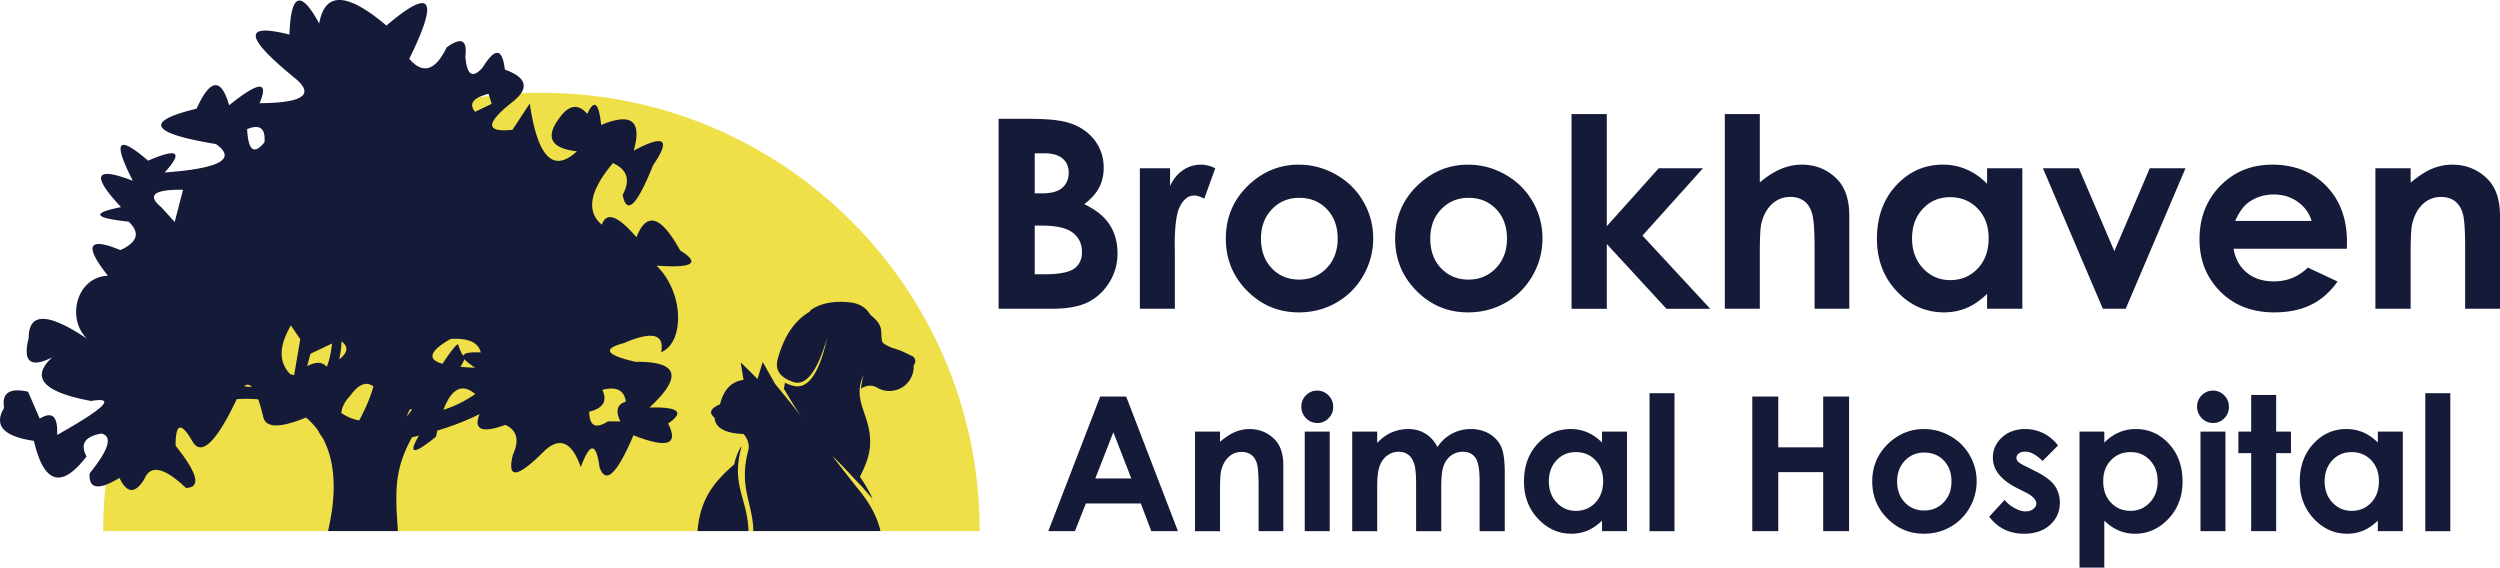
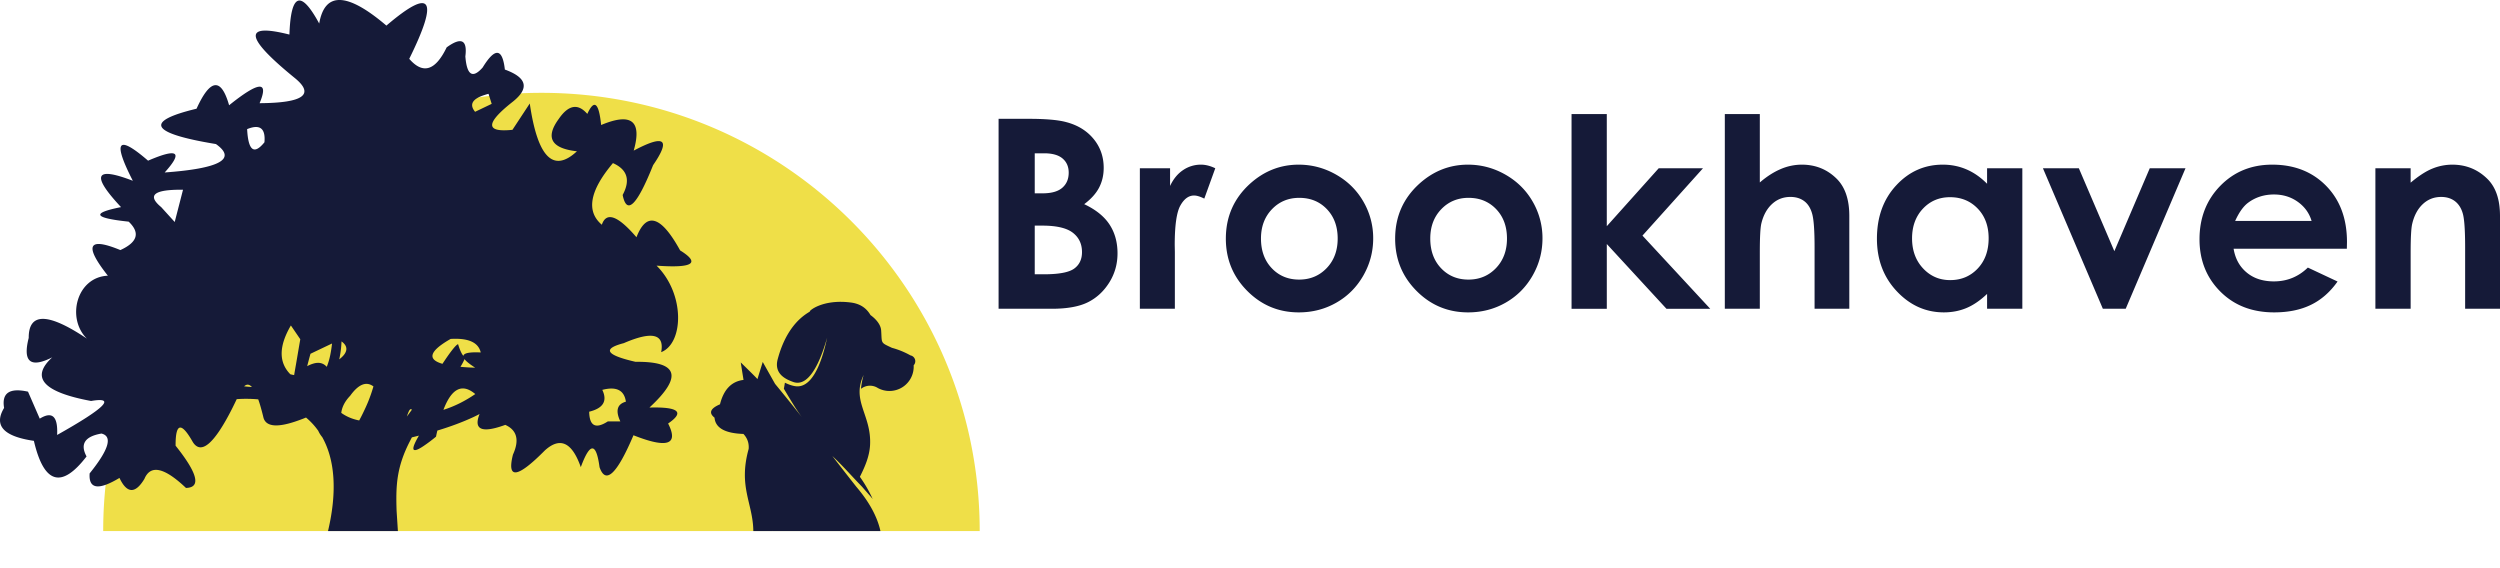
<svg xmlns="http://www.w3.org/2000/svg" id="Layer_1" x="0" y="0" version="1.1" viewBox="0 0 400.516 90.931" xml:space="preserve">
  <style>.st0,.st2{fill:#151a38}.st2{fill-rule:evenodd;clip-rule:evenodd}</style>
  <g>
    <g>
      <g>
        <path d="M159.98 49.466V19.035h4.784c2.776 0 4.806.179 6.09.538 1.823.483 3.273 1.379 4.35 2.689 1.077 1.311 1.615 2.855 1.615 4.634 0 1.158-.245 2.21-.735 3.155-.49.945-1.286 1.831-2.389 2.658 1.848.869 3.2 1.955 4.055 3.258.855 1.303 1.283 2.845 1.283 4.624 0 1.71-.442 3.268-1.325 4.675-.884 1.407-2.022 2.459-3.417 3.155-1.394.696-3.321 1.045-5.778 1.045h-8.533zm5.792-24.907v6.413h1.267c1.412 0 2.461-.296 3.146-.89.685-.593 1.028-1.4 1.028-2.42 0-.952-.325-1.707-.976-2.265s-1.64-.838-2.969-.838h-1.496zm0 11.584v7.8h1.452c2.406 0 4.028-.303 4.865-.91.837-.607 1.255-1.49 1.255-2.648 0-1.31-.491-2.345-1.473-3.103-.982-.758-2.614-1.138-4.895-1.138h-1.204zM182.612 26.958h4.841v2.834c.524-1.117 1.22-1.965 2.09-2.545a5.042 5.042 0 012.855-.869c.731 0 1.496.193 2.297.579l-1.759 4.862c-.662-.331-1.207-.497-1.634-.497-.869 0-1.603.538-2.203 1.614-.6 1.076-.9 3.186-.9 6.33l.021 1.097v9.103h-5.607V26.958zM208.058 26.379c2.124 0 4.12.531 5.989 1.593 1.869 1.062 3.327 2.503 4.375 4.324a11.618 11.618 0 011.572 5.896c0 2.124-.527 4.11-1.582 5.958-1.055 1.848-2.493 3.293-4.314 4.334-1.82 1.041-3.827 1.562-6.02 1.562-3.227 0-5.982-1.148-8.265-3.445-2.283-2.296-3.424-5.085-3.424-8.368 0-3.517 1.289-6.447 3.869-8.792 2.262-2.041 4.862-3.062 7.8-3.062zm.093 5.317c-1.755 0-3.216.611-4.383 1.831s-1.751 2.782-1.751 4.686c0 1.958.576 3.545 1.73 4.758 1.153 1.214 2.615 1.821 4.383 1.821s3.24-.614 4.414-1.841c1.174-1.227 1.761-2.807 1.761-4.737 0-1.931-.577-3.5-1.73-4.707-1.154-1.208-2.628-1.811-4.424-1.811zM235.179 26.379c2.123 0 4.12.531 5.989 1.593 1.869 1.062 3.328 2.503 4.375 4.324a11.618 11.618 0 011.572 5.896c0 2.124-.527 4.11-1.582 5.958-1.055 1.848-2.493 3.293-4.313 4.334-1.821 1.041-3.827 1.562-6.02 1.562-3.227 0-5.983-1.148-8.265-3.445-2.282-2.296-3.423-5.085-3.423-8.368 0-3.517 1.289-6.447 3.868-8.792 2.262-2.041 4.861-3.062 7.799-3.062zm.094 5.317c-1.755 0-3.216.611-4.383 1.831-1.168 1.22-1.751 2.782-1.751 4.686 0 1.958.577 3.545 1.73 4.758 1.154 1.214 2.615 1.821 4.383 1.821s3.24-.614 4.414-1.841c1.174-1.227 1.762-2.807 1.762-4.737 0-1.931-.578-3.5-1.731-4.707-1.154-1.208-2.629-1.811-4.424-1.811zM251.771 18.269h5.647v17.969l8.317-9.28h7.092l-9.695 10.788 10.855 11.721h-7.011l-9.557-10.373v10.373h-5.647V18.269zM276.327 18.269h5.607v10.964c1.104-.952 2.214-1.665 3.331-2.141a8.585 8.585 0 013.393-.714c2.234 0 4.117.772 5.647 2.317 1.31 1.338 1.966 3.303 1.966 5.896v14.874h-5.565v-9.868c0-2.607-.124-4.372-.373-5.296-.248-.924-.672-1.614-1.272-2.069-.6-.455-1.342-.683-2.224-.683-1.145 0-2.128.38-2.948 1.138-.82.759-1.389 1.793-1.706 3.103-.166.676-.249 2.221-.249 4.634v9.04h-5.607V18.269zM318.344 26.958h5.647v22.508h-5.647v-2.379c-1.102 1.048-2.208 1.803-3.316 2.265-1.109.462-2.311.693-3.606.693-2.906 0-5.421-1.127-7.543-3.382-2.121-2.255-3.182-5.058-3.182-8.409 0-3.476 1.026-6.323 3.078-8.544s4.546-3.331 7.48-3.331c1.35 0 2.617.255 3.802.766 1.185.51 2.28 1.276 3.286 2.296v-2.483zm-5.937 4.634c-1.746 0-3.196.617-4.351 1.852-1.155 1.234-1.731 2.817-1.731 4.748 0 1.945.587 3.545 1.762 4.8s2.622 1.883 4.34 1.883c1.774 0 3.244-.617 4.413-1.852 1.168-1.234 1.753-2.851 1.753-4.851 0-1.958-.584-3.544-1.753-4.758-1.169-1.215-2.646-1.822-4.433-1.822zM327.291 26.958h5.754l5.687 13.282 5.673-13.282h5.726l-9.579 22.508h-3.661l-9.6-22.508zM375.98 39.847h-18.143c.262 1.6.962 2.872 2.1 3.817 1.138.945 2.59 1.417 4.355 1.417 2.11 0 3.924-.738 5.441-2.214l4.758 2.234c-1.186 1.683-2.607 2.928-4.262 3.734-1.655.807-3.62 1.21-5.896 1.21-3.53 0-6.406-1.114-8.627-3.341-2.22-2.227-3.331-5.017-3.331-8.368 0-3.434 1.107-6.285 3.32-8.554 2.214-2.269 4.989-3.403 8.327-3.403 3.545 0 6.427 1.134 8.648 3.403 2.22 2.269 3.33 5.265 3.33 8.989l-.02 1.076zm-5.648-4.448c-.373-1.255-1.109-2.276-2.207-3.062-1.098-.786-2.373-1.179-3.824-1.179-1.574 0-2.956.442-4.144 1.324-.746.551-1.436 1.524-2.072 2.917h12.247zM380.552 26.958h5.648v2.307c1.28-1.079 2.44-1.83 3.48-2.253a8.418 8.418 0 013.192-.633c2.231 0 4.125.779 5.681 2.338 1.308 1.324 1.963 3.282 1.963 5.875v14.874h-5.586V39.61c0-2.686-.121-4.47-.362-5.351-.24-.882-.66-1.553-1.258-2.015-.599-.462-1.338-.692-2.219-.692-1.142 0-2.123.382-2.94 1.147-.819.765-1.386 1.822-1.703 3.172-.165.703-.247 2.225-.247 4.566v9.03h-5.648V26.958z" class="st0" />
      </g>
    </g>
    <g>
      <g>
-         <path d="M176.259 63.532h4.163l8.294 21.564h-4.266l-1.687-4.442h-8.799l-1.754 4.442h-4.266l8.315-21.564zm2.107 5.717l-2.893 7.403h5.769l-2.876-7.403zM191.45 69.146h4.002v1.635c.907-.766 1.729-1.298 2.466-1.596a5.967 5.967 0 012.262-.449c1.581 0 2.923.552 4.026 1.656.927.938 1.39 2.326 1.39 4.163v10.541h-3.958v-6.985c0-1.903-.086-3.167-.256-3.793-.171-.625-.468-1.101-.892-1.427-.424-.327-.948-.49-1.572-.49-.809 0-1.504.271-2.084.813-.58.542-.982 1.291-1.207 2.248-.117.498-.175 1.577-.175 3.236v6.399h-4.002V69.146zM211.028 62.579c.702 0 1.303.254 1.805.762.502.509.753 1.124.753 1.847 0 .713-.249 1.322-.746 1.825a2.42 2.42 0 01-1.783.754c-.711 0-1.318-.256-1.82-.769s-.753-1.136-.753-1.869c0-.703.248-1.305.746-1.803a2.447 2.447 0 011.798-.747zm-2.001 6.567h4.002v15.95h-4.002v-15.95zM216.634 69.146h4.002v1.833c.684-.753 1.445-1.314 2.282-1.686a6.664 6.664 0 012.735-.557c.998 0 1.898.244 2.7.733s1.446 1.202 1.936 2.14c.635-.938 1.416-1.651 2.339-2.14a6.384 6.384 0 013.031-.733c1.134 0 2.132.264 2.993.791.86.528 1.478 1.217 1.856 2.067.376.851.564 2.233.564 4.149v9.353h-4.031v-8.092c0-1.808-.224-3.032-.675-3.672-.449-.641-1.123-.96-2.022-.96a3.08 3.08 0 00-1.841.586c-.541.391-.945.931-1.208 1.62s-.396 1.796-.396 3.321v7.198h-4.031V77.37c0-1.427-.106-2.46-.317-3.1-.211-.64-.526-1.117-.948-1.429-.421-.313-.931-.469-1.528-.469-.666 0-1.27.198-1.815.594-.544.396-.951.951-1.219 1.664-.27.713-.405 1.838-.405 3.372v7.095h-4.002V69.146zM256.656 69.146h4.003v15.95h-4.003V83.41c-.781.743-1.565 1.278-2.35 1.606a6.579 6.579 0 01-2.555.49c-2.06 0-3.842-.798-5.346-2.396-1.502-1.598-2.254-3.585-2.254-5.96 0-2.463.728-4.481 2.182-6.055 1.455-1.573 3.222-2.36 5.3-2.36a6.74 6.74 0 012.694.542c.84.362 1.616.904 2.329 1.628v-1.759zm-4.207 3.284c-1.237 0-2.265.437-3.082 1.312-.819.875-1.228 1.996-1.228 3.364 0 1.378.417 2.512 1.249 3.401s1.859 1.334 3.076 1.334c1.257 0 2.298-.437 3.126-1.312s1.242-2.02 1.242-3.438c0-1.388-.414-2.511-1.242-3.372-.828-.858-1.875-1.289-3.141-1.289zM264.265 62.989h4.001v22.107h-4.001V62.989zM280.728 63.532h4.163v8.136h7.197v-8.136h4.15v21.564h-4.15V75.64h-7.197v9.456h-4.163V63.532zM308.215 68.736c1.504 0 2.918.376 4.244 1.129a8.153 8.153 0 013.1 3.064 8.23 8.23 0 011.114 4.178c0 1.505-.374 2.912-1.122 4.222s-1.766 2.333-3.056 3.071-2.712 1.107-4.266 1.107c-2.286 0-4.239-.813-5.857-2.44-1.618-1.628-2.426-3.604-2.426-5.93 0-2.492.914-4.569 2.741-6.23 1.603-1.448 3.447-2.171 5.528-2.171zm.065 3.767c-1.243 0-2.279.432-3.105 1.297-.828.865-1.242 1.972-1.242 3.321 0 1.388.409 2.511 1.227 3.372.817.86 1.853 1.289 3.106 1.289 1.252 0 2.295-.434 3.128-1.305.831-.869 1.248-1.988 1.248-3.357 0-1.368-.409-2.48-1.227-3.335s-1.861-1.282-3.135-1.282zM329.706 71.375l-2.477 2.477c-1.007-.997-1.921-1.495-2.741-1.495-.45 0-.802.095-1.057.286-.253.19-.381.428-.381.711 0 .215.08.412.243.594.161.181.559.428 1.195.74l1.466.733c1.543.763 2.603 1.54 3.181 2.331.576.792.864 1.721.864 2.786 0 1.417-.52 2.599-1.56 3.548-1.042.948-2.436 1.421-4.186 1.421-2.326 0-4.183-.909-5.57-2.727l2.462-2.683c.468.548 1.019.99 1.65 1.327.631.337 1.19.506 1.678.506.528 0 .952-.127 1.275-.381.323-.254.484-.547.484-.879 0-.616-.581-1.217-1.743-1.803l-1.349-.675c-2.58-1.299-3.871-2.927-3.871-4.881 0-1.261.487-2.339 1.458-3.233.973-.894 2.217-1.341 3.731-1.341a6.46 6.46 0 015.248 2.638zM337.124 69.146v1.759c.723-.723 1.504-1.265 2.345-1.628a6.758 6.758 0 012.697-.542c2.082 0 3.851.787 5.306 2.36 1.457 1.574 2.185 3.592 2.185 6.055 0 2.375-.754 4.362-2.257 5.96-1.505 1.598-3.288 2.396-5.352 2.396a6.666 6.666 0 01-2.565-.49c-.791-.327-1.578-.863-2.359-1.606v7.521h-3.974V69.146h3.974zm4.207 3.284c-1.261 0-2.307.431-3.138 1.29-.831.86-1.245 1.984-1.245 3.372 0 1.418.414 2.563 1.245 3.438.831.875 1.877 1.312 3.138 1.312 1.22 0 2.25-.445 3.085-1.334s1.254-2.023 1.254-3.401c0-1.368-.411-2.489-1.231-3.364-.822-.876-1.857-1.313-3.108-1.313zM354.532 62.579c.702 0 1.304.254 1.806.762.502.509.752 1.124.752 1.847 0 .713-.249 1.322-.746 1.825a2.414 2.414 0 01-1.783.754 2.45 2.45 0 01-1.819-.769 2.573 2.573 0 01-.753-1.869c0-.703.249-1.305.746-1.803a2.444 2.444 0 011.797-.747zm-2.001 6.567h4.002v15.95h-4.002v-15.95zM360.652 63.267h4.003v5.879h2.374v3.445h-2.374v12.505h-4.003V72.591h-2.051v-3.445h2.051v-5.879zM380.942 69.146h4.001v15.95h-4.001V83.41c-.782.743-1.565 1.278-2.35 1.606a6.595 6.595 0 01-2.556.49c-2.059 0-3.84-.798-5.344-2.396s-2.254-3.585-2.254-5.96c0-2.463.726-4.481 2.182-6.055 1.454-1.573 3.22-2.36 5.3-2.36.957 0 1.854.181 2.694.542.84.362 1.616.904 2.329 1.628v-1.759zm-4.207 3.284c-1.237 0-2.265.437-3.084 1.312-.817.875-1.227 1.996-1.227 3.364 0 1.378.415 2.512 1.249 3.401.832.889 1.857 1.334 3.075 1.334 1.257 0 2.3-.437 3.128-1.312s1.242-2.02 1.242-3.438c0-1.388-.414-2.511-1.242-3.372-.827-.858-1.875-1.289-3.141-1.289zM388.55 62.989h4.003v22.107h-4.003V62.989z" class="st0" />
-       </g>
+         </g>
    </g>
    <path fill="#efdf48" fill-rule="evenodd" d="M156.955 85.083H16.533c0-2.678.147-5.325.45-7.925 3.346-29.854 25.422-54.05 54.205-60.547a.105.105 0 01.047-.016c.186-.047.365-.085.551-.116a60.71 60.71 0 015.348-.947c3.144-.435 6.35-.66 9.61-.66 38.781.001 70.211 31.438 70.211 70.211z" clip-rule="evenodd" />
    <path d="M108.961 40.117c-3.059-5.566-5.387-6.264-6.994-2.109-2.986-3.472-4.827-4.138-5.549-2.004-2.548-2.15-1.955-5.444 1.777-9.874 2.32 1.03 2.832 2.734 1.558 5.103.657 3.294 2.288 1.704 4.876-4.771 2.88-4.186 1.842-4.965-3.107-2.329 1.363-4.771-.373-6.134-5.217-4.105-.365-3.594-1.112-4.186-2.215-1.777-1.493-1.72-3.01-1.46-4.552.771-2.215 3.01-1.258 4.746 2.888 5.217-3.789 3.521-6.304.974-7.554-7.659l-2.775 4.219c-4.373.454-4.341-1.063.114-4.552.966-.787 1.517-1.501 1.655-2.166.243-1.152-.755-2.126-2.986-2.937-.389-3.456-1.574-3.562-3.554-.333-1.615 1.834-2.539 1.241-2.775-1.777.341-2.661-.657-3.14-2.994-1.444-1.809 3.748-3.805 4.365-5.996 1.834 4.803-9.72 3.578-11.497-3.659-5.322-6.288-5.355-9.874-5.468-10.766-.333-2.953-5.444-4.543-4.852-4.771 1.769-7.44-1.882-7.18.406.771 6.888 3.367 2.694 1.517 4.065-5.55 4.105 1.533-3.635-.089-3.521-4.884.333-1.274-4.47-3.018-4.284-5.217.552-8.47 2.036-7.432 3.927 3.107 5.663 3.375 2.393.641 3.911-8.211 4.552 3.002-3.326 2.109-3.951-2.661-1.89-4.9-4.235-5.712-3.164-2.442 3.221-6.085-2.345-6.718-.933-1.89 4.219-4.811.957-4.406 1.736 1.225 2.329 1.874 1.777 1.428 3.294-1.331 4.552-5.184-2.134-5.85-.763-2.004 4.105-5.014.219-6.677 6.823-3.359 10.085-6.231-4.186-9.338-4.219-9.322-.114-.982 3.838.276 4.876 3.773 3.107-3.537 3.237-1.468 5.566 6.215 6.994 4.081-.698 2.264 1.12-5.436 5.444.146-2.978-.779-3.854-2.783-2.613l-1.882-4.324c-2.961-.657-4.235.211-3.83 2.604-1.696 2.807-.105 4.568 4.771 5.274 1.606 6.888 4.422 7.724 8.438 2.499-1.071-1.988-.268-3.205 2.385-3.667 1.826.438 1.193 2.564-1.89 6.385-.179 2.507 1.412 2.75 4.779.722.584 1.241 1.209 1.882 1.858 1.931.673.057 1.387-.535 2.134-1.769.982-2.337 3.197-1.85 6.661 1.444 2.45-.057 1.89-2.32-1.663-6.767-.016-3.675.909-3.862 2.775-.56 1.322 2.045 3.408.268 6.255-5.33.245-.489.503-1.018.764-1.566a21.923 21.923 0 013.45.034c.155.43.31.918.46 1.467.13.462.26.966.389 1.509.454 1.477 2.377 1.59 5.777.333.327-.115.674-.251 1.029-.396a10.986 10.986 0 011.961 2.125c.172.378.384.713.635 1.009 1.994 3.551 2.453 8.597.927 15.057h11.197l-.209-3.259c-.128-3.989-.04-6.975 2.191-11.254.08-.169.169-.337.265-.506.382-.086.753-.182 1.122-.278-.881 1.503-1.111 2.284-.678 2.32.284.041.868-.252 1.744-.876.471-.324 1.03-.746 1.671-1.274.068-.341.141-.659.214-.976 2.172-.655 4.111-1.385 5.791-2.168.34-.158.655-.321.974-.483-.363.913-.419 1.577-.156 1.98.454.714 1.882.633 4.276-.243 1.882.852 2.288 2.442 1.225 4.771-.998 4 .706 3.773 5.103-.665 2.442-2.223 4.365-1.339 5.769 2.669 1.469-4 2.466-4 3.002 0 .974 2.84 2.783 1.136 5.436-5.111 5.428 2.15 7.278 1.517 5.55-1.882 2.694-1.834 1.696-2.685-2.994-2.556 5.371-4.965 4.633-7.408-2.223-7.326-4.746-1.087-5.379-2.085-1.882-2.994 4.535-1.963 6.539-1.485 5.988 1.444 3.586-1.395 3.878-9.265-.738-13.858 5.827.422 7.085-.389 3.774-2.442zM27.99 35.566l-2.166-2.385c-2.32-1.915-1.152-2.84 3.497-2.783l-1.331 5.168zm49.662-20.357a.113.113 0 01.049-.016c.178-.057.365-.114.568-.162l.008.041.495 1.566-2.661 1.274c-.966-1.177-.447-2.078 1.541-2.703zm-5.46 39.09c2.84-.17 4.446.552 4.827 2.166-1.582-.073-2.491.057-2.726.406a.354.354 0 00-.055.152 3.106 3.106 0 01-.369-.595 8.037 8.037 0 01-.369-.931c-.04-.112-.072-.233-.112-.361-.329.112-.955.907-1.774 2.071-.228.331-.475.697-.729 1.08-2.505-.722-2.076-2.056 1.307-3.988zm2.225 3.23c.066.089.149.183.249.283.316.308.803.673 1.46 1.095-.308-.008-.6-.024-.884-.032a44.942 44.942 0 01-1.476-.108c.26-.414.483-.827.651-1.238zm-19.15-2.297l.049.073c.243.406.235.836-.041 1.298-.18.313-.5.637-.926.971.17-.785.287-1.567.336-2.343.017-.18.025-.358.032-.536.237.174.421.352.55.537zm-2.072-.201c-.07.629-.157 1.216-.267 1.75a11.068 11.068 0 01-.577 1.988c-.533-.601-1.244-.782-2.122-.527a4.82 4.82 0 00-1.015.422 76.582 76.582 0 01.527-1.987l1.073-.513 2.381-1.133zm-6.593-2.89l1.507 2.208c-.127.733-.34 1.972-.639 3.732-.104.61-.225 1.276-.345 2.007-.212-.029-.411-.082-.612-.129-1.878-1.909-1.851-4.513.089-7.818zm-4.235-29.346c-1.671 2.061-2.596 1.355-2.775-2.109 2.045-.836 2.97-.13 2.775 2.109zm-3.26 39.1c.42-.388.837-.351 1.252.111-.406-.03-.821-.066-1.252-.111zm18.436 5.465c-1.109-.219-2.061-.629-2.869-1.215.116-.956.588-1.865 1.421-2.735 1.339-1.861 2.583-2.364 3.732-1.504-.23.793-.505 1.602-.847 2.443-.233.57-.498 1.148-.787 1.742-.2.418-.417.844-.65 1.269zm7.636-.627c.288-.824.485-1.402.811-1.099-.276.385-.548.754-.811 1.099zm5.86-1.074c1.311-3.456 3.013-4.296 5.103-2.529-1.618 1.113-3.34 1.975-5.103 2.529zm29.233-1.307c-1.404.389-1.696 1.444-.892 3.156h-1.996c-1.955 1.266-2.953.746-2.994-1.55 2.247-.552 2.953-1.712 2.101-3.497 2.256-.584 3.513.041 3.781 1.891z" class="st2" />
    <g>
      <g>
-         <path d="M118.754 71.72a1.073 1.073 0 000-.212 8.795 8.795 0 00-1.117 2.865c-2.858 2.549-5.448 5.202-5.894 10.711h8.169c-.144-5.216-2.796-7.313-1.158-13.364z" class="st2" />
        <path d="M146.591 57.582a.954.954 0 00-.726-.644 12.866 12.866 0 00-2.967-1.213c-1.898-.891-1.583-.651-1.734-2.817-.062-.822-.699-1.7-1.706-2.433-.658-1.131-1.665-1.816-3.132-2.008-4.64-.603-6.881 1.46-6.565 1.446-2.159 1.227-4.084 3.591-5.167 7.628-.644 2.412 1.384 3.248 2.46 3.646 3.077 1.124 4.921-5.277 5.462-7.086-.411 1.837-1.761 7.998-4.907 7.792-.528-.041-1.144-.233-1.864-.582-.048.336-.103.658-.164.973.843 1.391 1.885 3.221 2.899 4.557a317.596 317.596 0 00-4.311-5.345s-.658-1.165-1.974-3.509c0 0-.281.918-.85 2.755 0-.048-.891-.939-2.673-2.68 0 0 .144.932.445 2.803-1.926.233-3.18 1.542-3.769 3.906-1.549.665-1.843 1.377-.877 2.138.137 1.645 1.679 2.515 4.633 2.611.631.678.911 1.473.836 2.399-1.693 6.106.699 8.683.747 13.165h3.132c0-.041.007-.075.007-.117v.117h17.229c-.514-2.31-1.796-4.667-3.845-7.072a669.914 669.914 0 01-3.865-4.955c1.617 1.494 3.036 3.152 4.763 4.921.603.706 1.179 1.33 1.7 1.96a21.375 21.375 0 00-2.049-3.55c.822-1.638 1.528-3.269 1.631-5.078.26-4.838-3.029-7.038-1.028-11.239a11.203 11.203 0 00-.425 2.22 2.326 2.326 0 012.707-.123 3.888 3.888 0 003.934-.137 3.901 3.901 0 001.796-3.509.95.95 0 00.217-.94z" class="st2" />
      </g>
    </g>
  </g>
</svg>